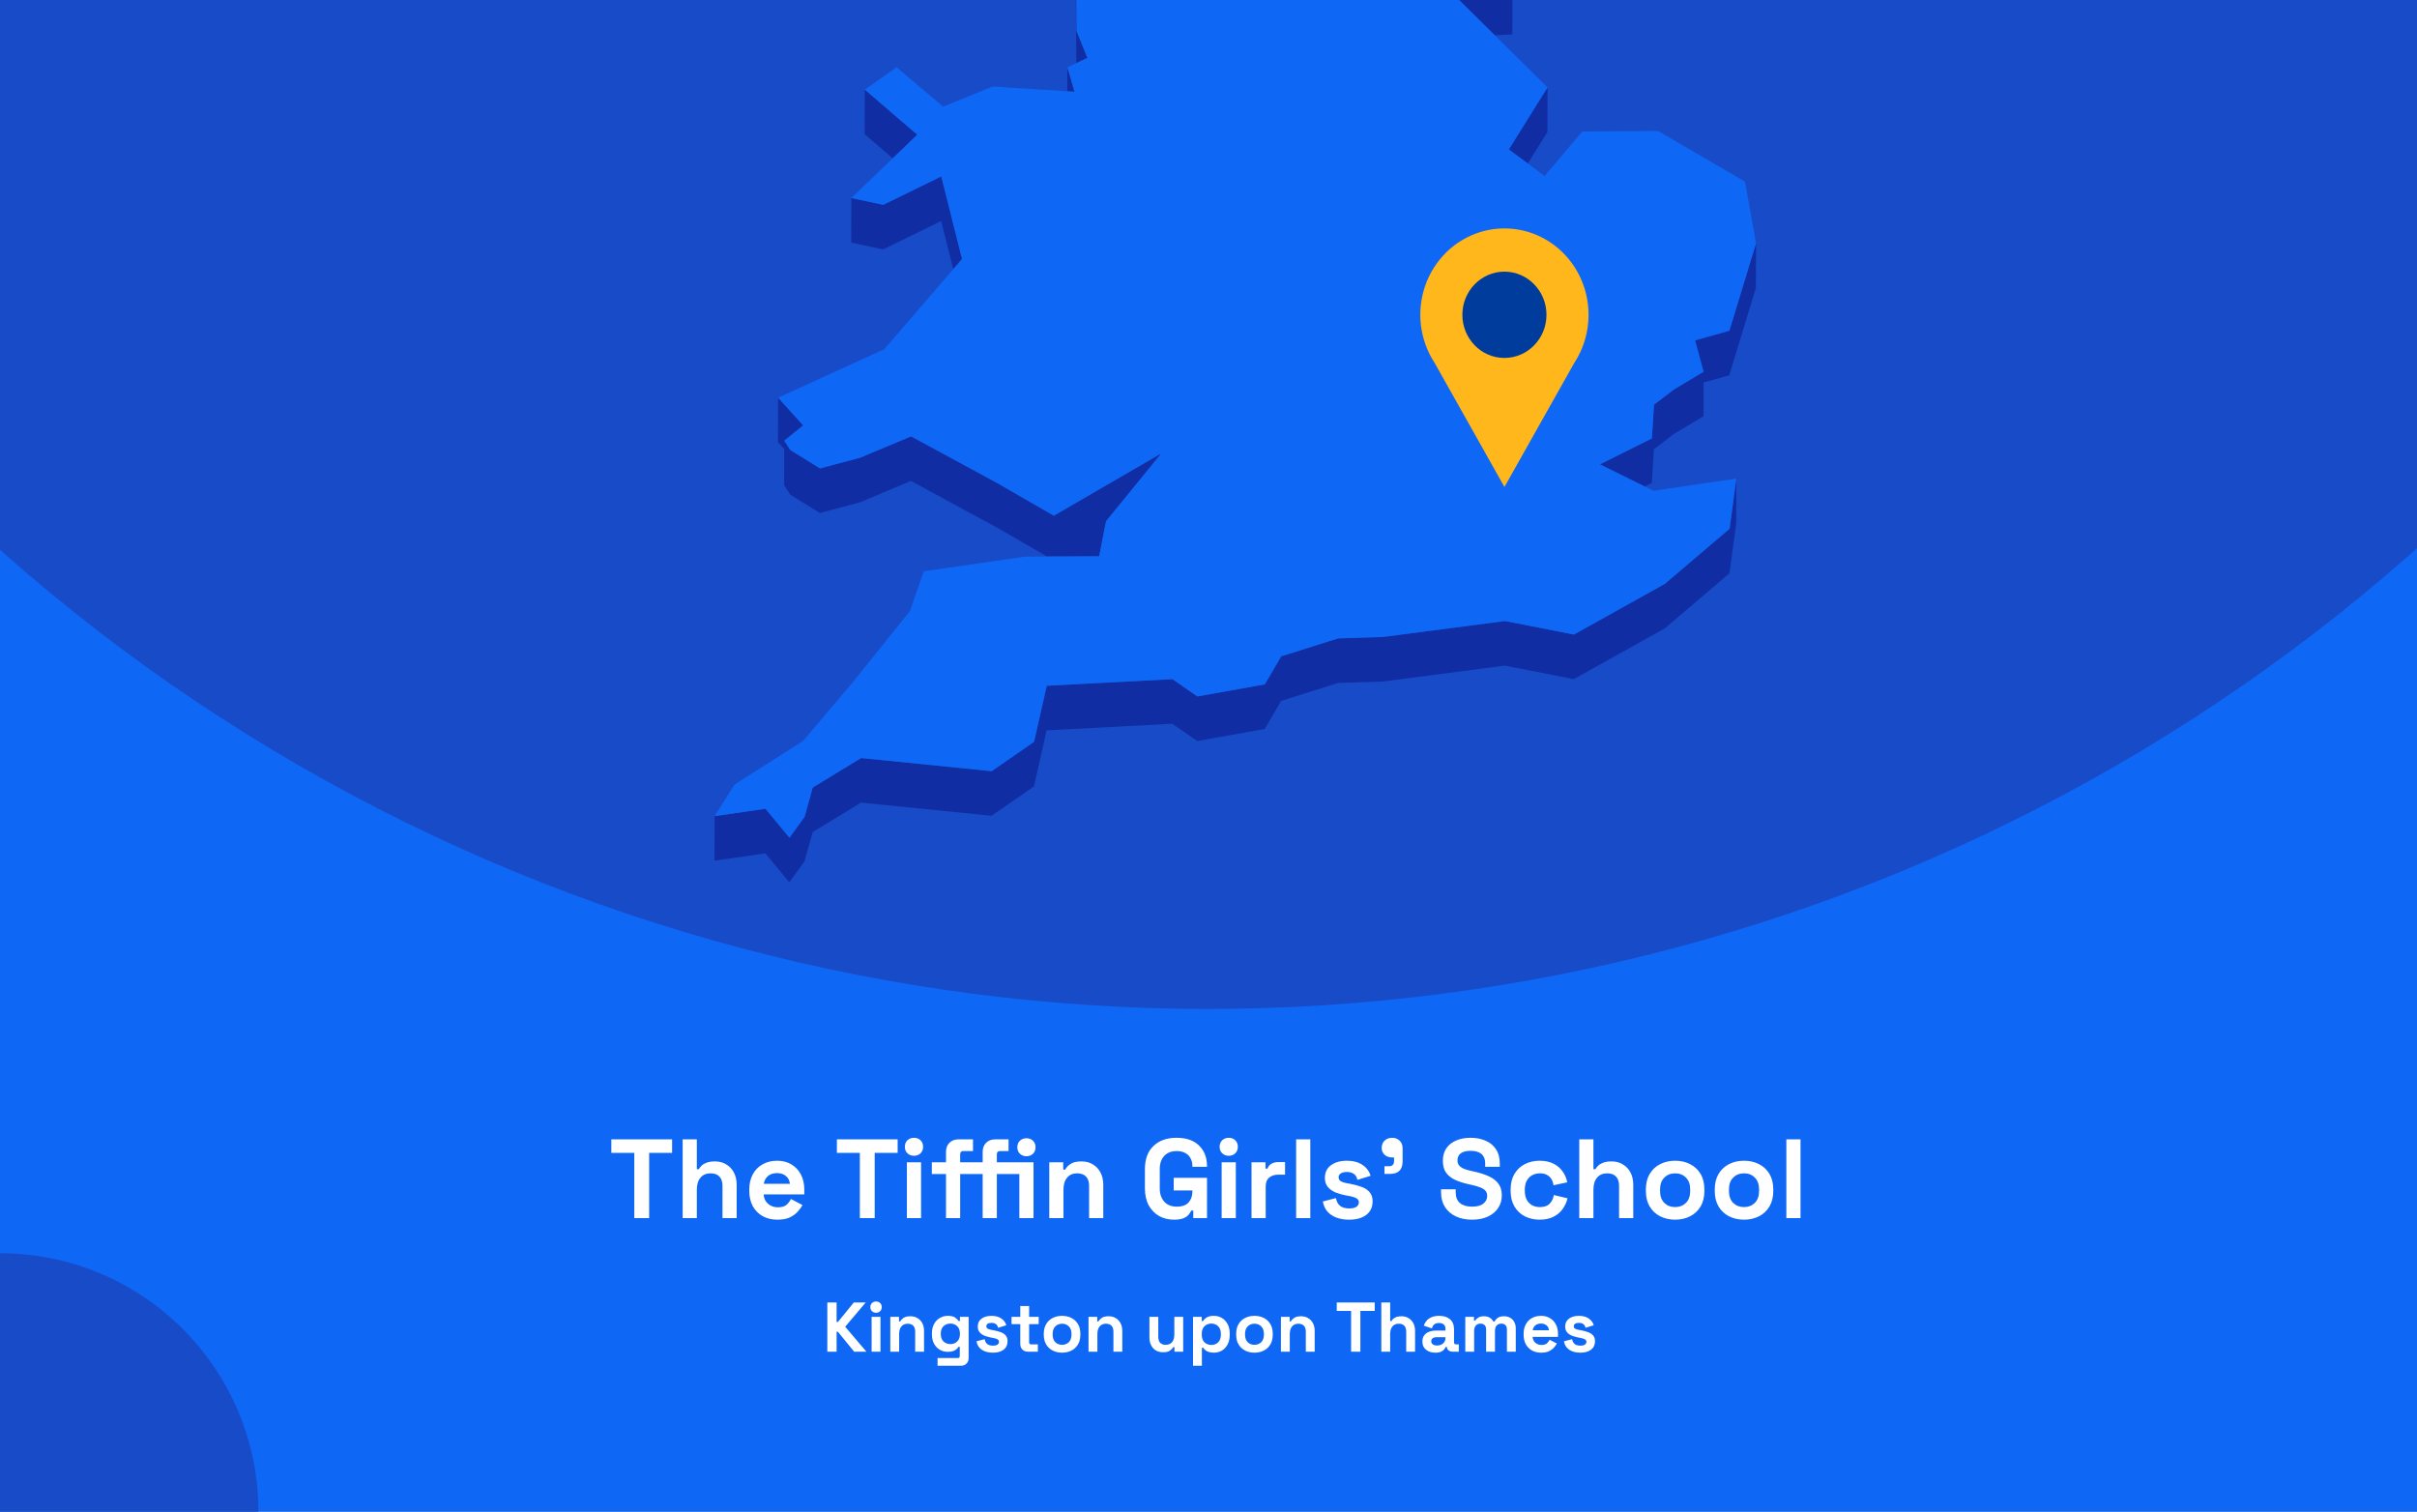
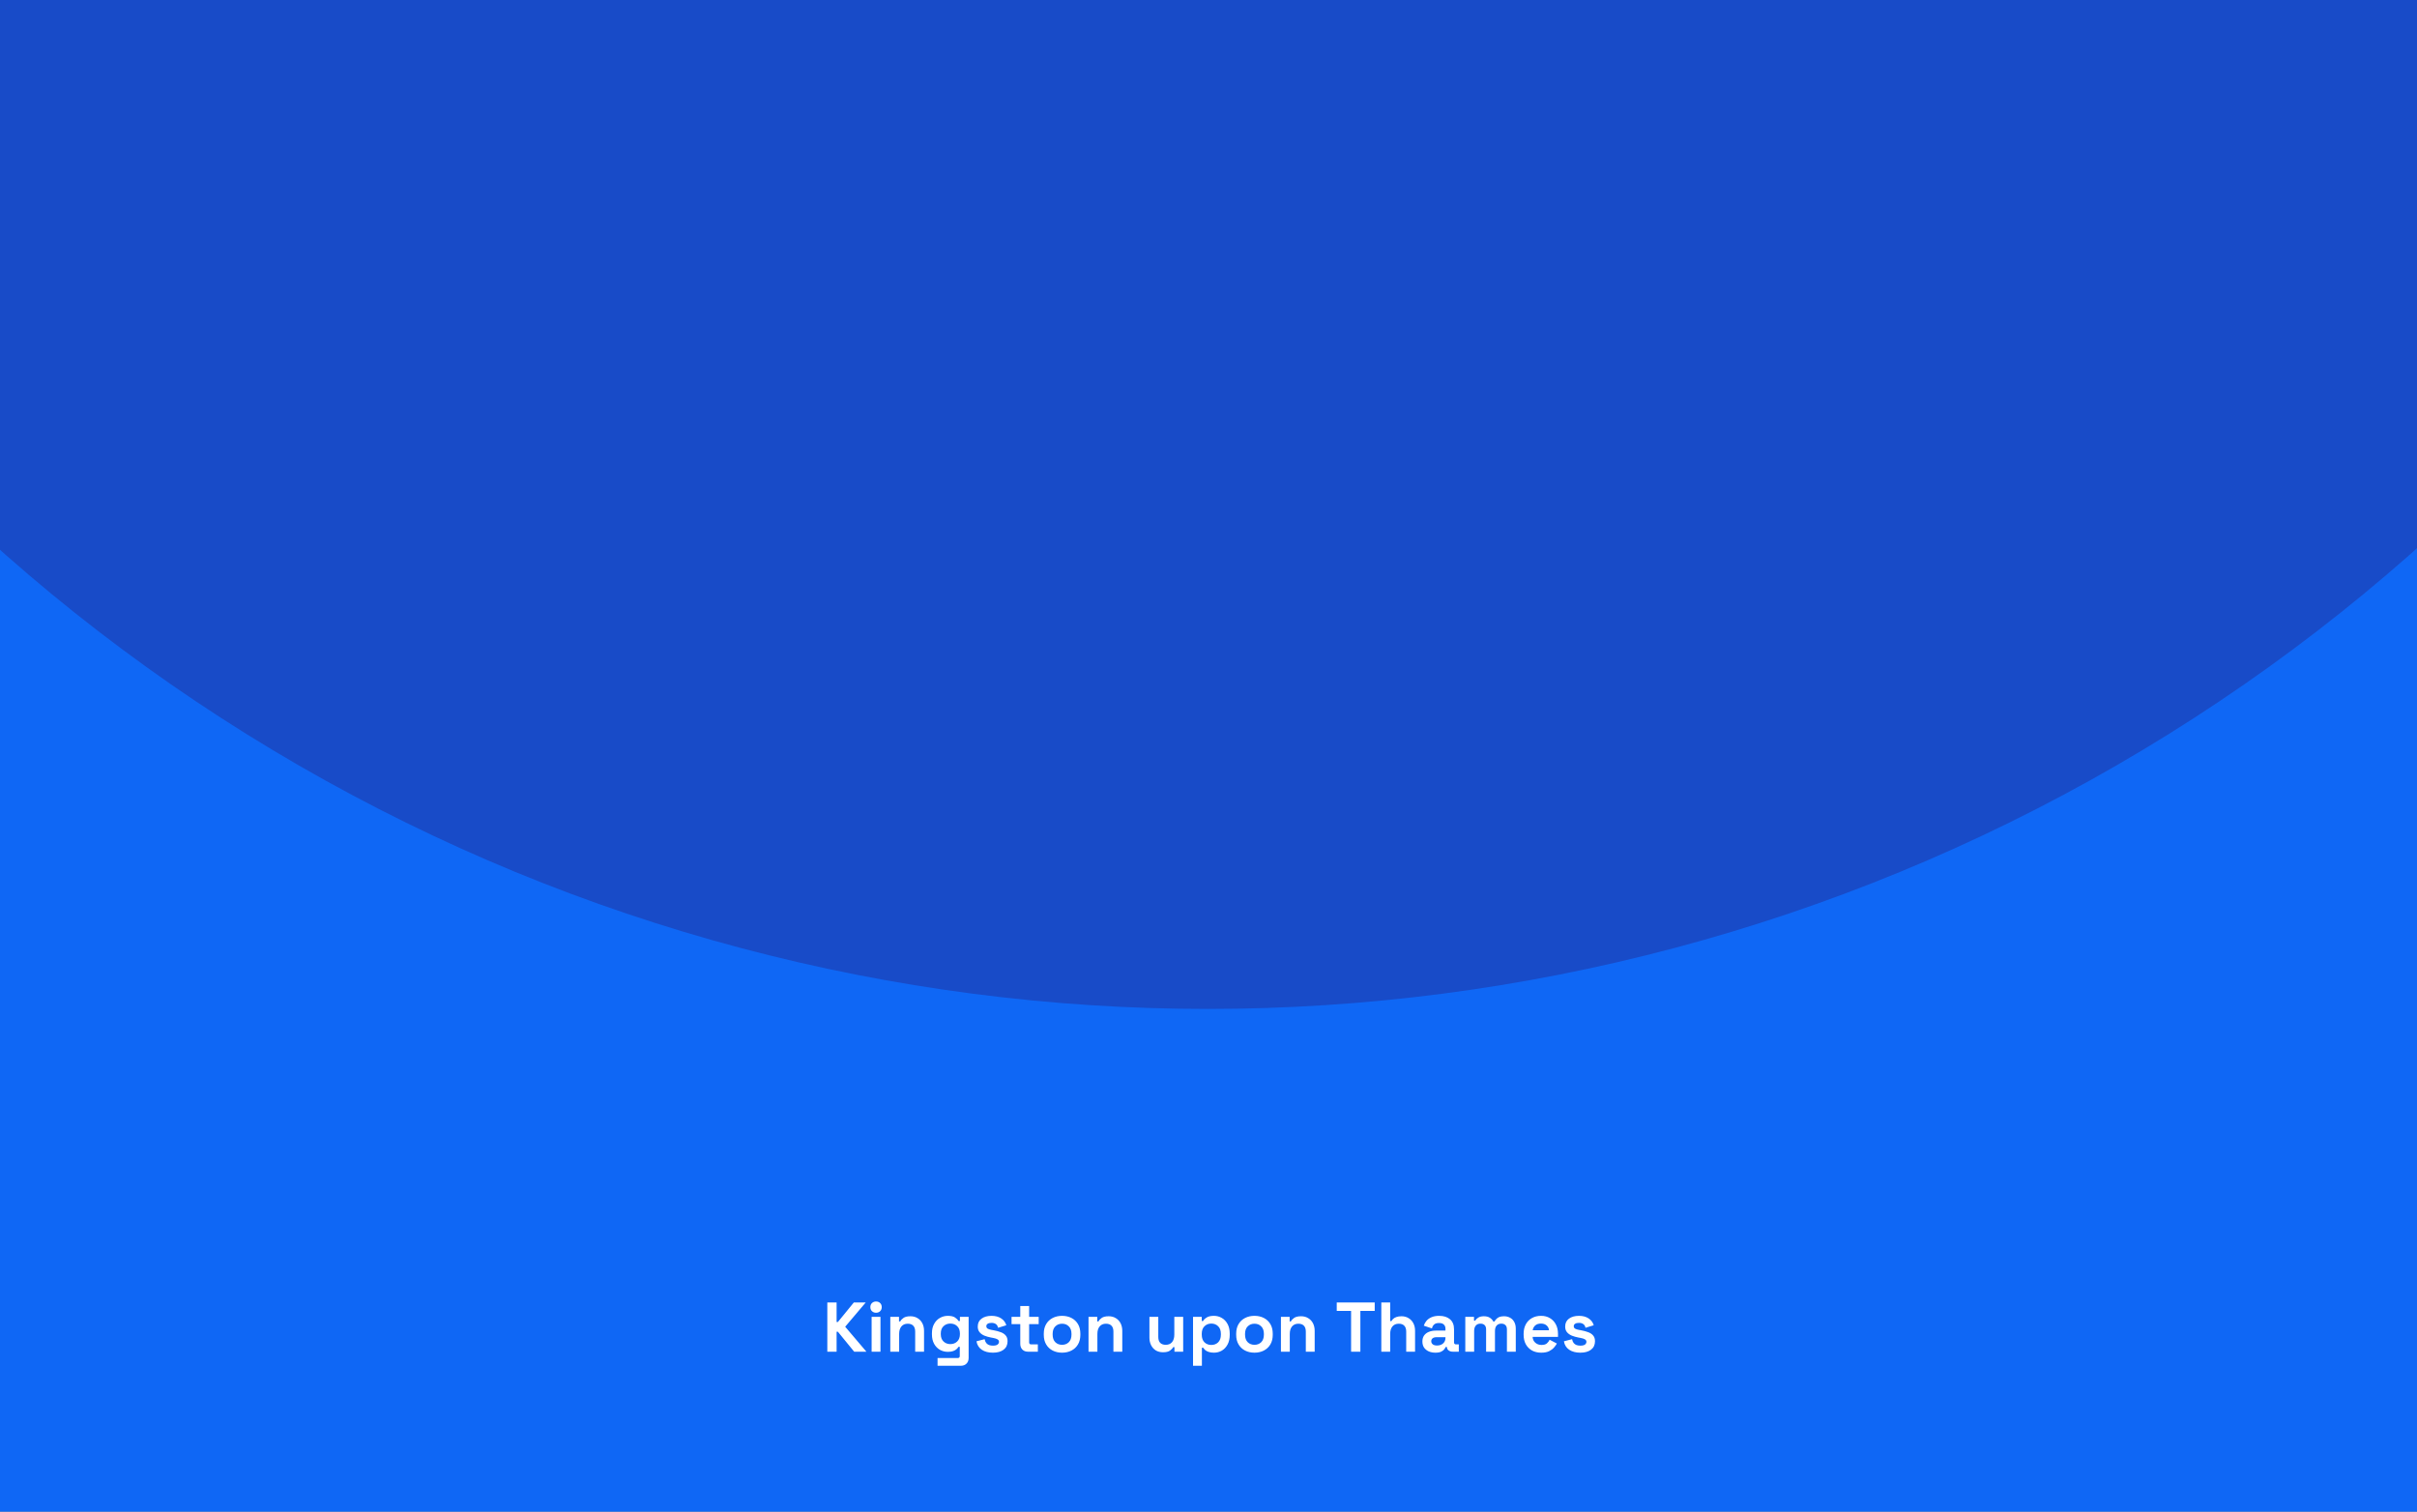
<svg xmlns="http://www.w3.org/2000/svg" fill="none" height="860" viewBox="0 0 1375 860" width="1375">
  <rect x="0" y="0" width="1375" height="860" fill="#808080" stroke="none" />
  <g clip-path="url(#clip0_1721_2038)">
    <rect fill="#0F67F5" height="860" width="1375" />
    <circle cx="687" cy="-460" fill="#184BC8" r="1034" />
    <g clip-path="url(#clip1_1721_2038)">
      <path d="M850.396 20.082L860.361 19.601L860.405 -5.766L844.233 -5.023L815.867 -14.076L844.19 13.959L850.396 20.082Z" fill="#102DA3" />
      <path d="M599.119 -53.7L588.891 -72.2L569.748 -107.846L569.66 -82.478L588.804 -46.833L599.075 -28.332L612.144 -25.533L612.056 -0.603L612.319 35.917L612.362 35.874L618.613 32.943L612.45 17.723L612.144 -25.97L626.13 -47.926L599.119 -53.7Z" fill="#102DA3" />
      <path d="M611.316 52.185L607.208 38.32L607.164 51.923L611.316 52.185Z" fill="#102DA3" />
      <path d="M521.802 76.634L491.994 51.004L491.906 76.371L507.859 90.061L521.802 76.634Z" fill="#102DA3" />
      <path d="M869.143 92.992L880.289 75.104L880.376 49.736L858.348 85.032L869.143 92.992Z" fill="#102DA3" />
-       <path d="M484.258 138.04L502.396 141.889L535.396 125.75L542.301 153.13L547.284 147.356L535.483 100.383L502.484 116.522L484.302 112.673L484.258 138.04Z" fill="#102DA3" />
      <path d="M983.835 188.164L964.297 193.631L969.149 211.476L952.365 221.535L940.958 230.195L939.734 249.44L910.188 264.179L935.669 276.775L939.69 274.763L940.87 255.563L952.278 246.859L969.105 236.8L969.149 217.599L983.747 213.532L998.914 163.759L999.001 138.392L983.835 188.164Z" fill="#102DA3" />
      <path d="M449.508 281.365L466.423 291.862L489.326 285.739L518.216 273.58L567.649 300.434L595.71 316.617L599.468 316.573H603.271L625.3 316.442L628.097 302.14L629.233 296.498L660.659 257.922L599.512 293.393L567.737 275.067L518.304 248.256L489.369 260.372L466.51 266.495L449.552 255.998L446.143 250.706L456.895 242.002L442.646 226.257L442.559 251.58L446.143 255.56L446.099 276.073L449.508 281.365Z" fill="#102DA3" />
      <path d="M947.075 332.188L895.369 361.011L856.207 353.313L786.8 362.366L761.187 363.197L728.887 373.388L719.534 389.352L681.159 396.219L666.954 386.378L595.492 390.139L588.28 422.024L564.154 438.731L489.895 431.252L462.359 448.047L457.77 464.623L449.116 476.607L435.479 460.118L406.544 464.317L406.457 489.641L435.435 485.486L449.028 501.975L457.682 489.991L462.315 473.371L489.851 456.619L564.066 464.098L588.236 447.391L595.404 415.507L666.866 411.745L681.115 421.586L719.49 414.719L728.843 398.756L761.1 388.565L786.712 387.734L856.12 378.68L895.282 386.378L946.987 357.555L983.877 326.152L987.723 297.636L987.767 272.269L983.964 300.785L947.075 332.188Z" fill="#102DA3" />
      <path d="M939.731 249.439L940.955 230.195L952.363 221.535L969.146 211.475L964.295 193.631L983.832 188.164L998.999 138.391L992.661 103.314L943.228 74.492L900.089 74.798L878.716 100.121L869.144 92.992L858.348 85.032L880.376 49.736L850.393 20.083L844.187 13.96L815.864 -14.076L844.23 -5.022L860.402 -5.766L788.197 -113.49L750.303 -126.261L717.348 -218.108L715.118 -242.644L637.8 -305.057L623.77 -300.64L605.981 -295.041L596.759 -292.155L579.887 -298.015L606.025 -318.747L642.345 -333.53L627.092 -347.176L616.558 -356.535L672.591 -441.079L677.137 -466.271L694.532 -486.259L661.315 -515.869L570.315 -511.276L545.752 -498.855L519.877 -485.778L548.593 -528.334L545.97 -530.302L531.634 -540.842L595.229 -606.142L593.131 -618.082L597.764 -634.002L574.162 -633.827L499.509 -605.529L492.647 -623.374L478.617 -605.398L470.4 -626.523L458.949 -623.155L437.182 -549.459L452.83 -529.69L437.139 -529.602L421.142 -529.471L408.073 -467.146L421.011 -450.001L417.864 -428.745L414.586 -406.876L379.008 -387.457L382.592 -356.36L380.144 -351.462L369.305 -329.768L381.455 -325.176L446.448 -382.602L449.202 -373.986L446.405 -369.481L429.84 -342.627L419.219 -325.438L423.415 -303.614L421.404 -288.175L411.264 -208.792L422.715 -208.88L437.794 -271.248L445.181 -274.616L464.806 -262.151L494.09 -227.249L484.518 -213.21L467.384 -187.973L463.538 -158.801L450.688 -158.713L474.29 -119.132L481.327 -123.112L483.862 -144.368L511.66 -123.33L530.411 -140.038L568.786 -150.885L604.407 -164.355L584.171 -131.378L569.747 -107.847L588.891 -72.202L599.119 -53.701L626.13 -47.928L612.144 -25.972L612.45 17.721L618.612 32.942L612.362 35.872L612.318 35.916L607.205 38.321L611.313 52.186L607.161 51.923L564.765 49.212L536.53 60.671L510.087 38.278L491.992 51.005L521.8 76.635L507.857 90.062L484.299 112.674L502.481 116.523L535.481 100.384L547.282 147.357L542.299 153.13L503.05 198.661L442.646 226.258L456.895 242.004L446.142 250.707L449.552 256L466.51 266.496L489.369 260.373L518.304 248.258L567.737 275.069L599.512 293.395L660.659 257.924L629.233 296.5L628.097 302.142L625.3 316.444L603.271 316.575H599.468L595.71 316.619L582.86 316.706L525.559 325.016L517.648 347.628L485.567 387.604L456.807 421.587L417.864 446.342L406.543 464.318L435.478 460.12L449.115 476.608L457.769 464.624L462.358 448.048L489.894 431.253L564.153 438.732L588.279 422.025L595.491 390.141L666.953 386.379L681.158 396.22L719.533 389.353L728.886 373.389L761.186 363.199L786.799 362.368L856.206 353.314L895.368 361.012L947.074 332.189L983.963 300.786L987.766 272.27L940.605 279.224L935.667 276.775L910.185 264.178L939.731 249.439Z" fill="#0F67F5" />
    </g>
    <g clip-path="url(#clip2_1721_2038)">
      <path d="M903.699 179.106C903.707 171.429 901.961 163.856 898.601 156.996C895.241 150.137 890.36 144.181 884.35 139.608C878.34 135.034 871.369 131.971 863.996 130.663C856.623 129.355 849.054 129.839 841.897 132.077C834.739 134.315 828.193 138.243 822.783 143.547C817.374 148.851 813.251 155.383 810.747 162.618C808.244 169.853 807.428 177.589 808.366 185.206C809.304 192.823 811.969 200.109 816.148 206.477L836.008 241.76L855.856 277.056L875.716 241.76L895.551 206.527C900.878 198.428 903.716 188.877 903.699 179.106Z" fill="#FFB71B" />
      <path d="M855.843 203.639C869.055 203.639 879.765 192.649 879.765 179.092C879.765 165.536 869.055 154.546 855.843 154.546C842.632 154.546 831.922 165.536 831.922 179.092C831.922 192.649 842.632 203.639 855.843 203.639Z" fill="#003C9C" />
    </g>
-     <circle cx="147" cy="147" fill="#184BC8" r="147" transform="matrix(-1 0 0 1 147 713)" />
-     <path d="M360.842 693V655.88H347.786V648.2H382.346V655.88H369.29V693H360.842ZM388.355 693V648.2H396.419V665.16H397.571C397.912 664.477 398.446 663.795 399.171 663.112C399.896 662.429 400.856 661.875 402.051 661.448C403.288 660.979 404.846 660.744 406.723 660.744C409.198 660.744 411.352 661.32 413.187 662.472C415.064 663.581 416.515 665.139 417.539 667.144C418.563 669.107 419.075 671.411 419.075 674.056V693H411.011V674.696C411.011 672.307 410.414 670.515 409.219 669.32C408.067 668.125 406.403 667.528 404.227 667.528C401.752 667.528 399.832 668.36 398.467 670.024C397.102 671.645 396.419 673.928 396.419 676.872V693H388.355ZM442.257 693.896C439.099 693.896 436.305 693.235 433.873 691.912C431.483 690.547 429.606 688.648 428.241 686.216C426.918 683.741 426.257 680.84 426.257 677.512V676.744C426.257 673.416 426.918 670.536 428.241 668.104C429.563 665.629 431.419 663.731 433.809 662.408C436.198 661.043 438.971 660.36 442.128 660.36C445.243 660.36 447.953 661.064 450.257 662.472C452.561 663.837 454.353 665.757 455.632 668.232C456.913 670.664 457.553 673.501 457.553 676.744V679.496H434.449C434.534 681.672 435.345 683.443 436.881 684.808C438.417 686.173 440.294 686.856 442.513 686.856C444.774 686.856 446.438 686.365 447.505 685.384C448.571 684.403 449.382 683.315 449.937 682.12L456.529 685.576C455.931 686.685 455.057 687.901 453.905 689.224C452.795 690.504 451.302 691.613 449.425 692.552C447.547 693.448 445.158 693.896 442.257 693.896ZM434.513 673.48H449.361C449.19 671.645 448.443 670.173 447.121 669.064C445.841 667.955 444.155 667.4 442.065 667.4C439.889 667.4 438.161 667.955 436.881 669.064C435.601 670.173 434.811 671.645 434.513 673.48ZM489.155 693V655.88H476.099V648.2H510.659V655.88H497.603V693H489.155ZM515.918 693V661.256H523.982V693H515.918ZM519.95 657.544C518.499 657.544 517.262 657.075 516.238 656.136C515.256 655.197 514.766 653.96 514.766 652.424C514.766 650.888 515.256 649.651 516.238 648.712C517.262 647.773 518.499 647.304 519.95 647.304C521.443 647.304 522.68 647.773 523.662 648.712C524.643 649.651 525.134 650.888 525.134 652.424C525.134 653.96 524.643 655.197 523.662 656.136C522.68 657.075 521.443 657.544 519.95 657.544ZM559.03 693V667.912H552.63V661.256H559.03V655.368C559.03 653.192 559.67 651.464 560.95 650.184C562.272 648.861 563.979 648.2 566.069 648.2H573.75V654.856H568.886C567.691 654.856 567.094 655.496 567.094 656.776V661.256H579.894V667.912H567.094V693H559.03ZM538.166 693V667.912H530.102V661.256H538.166V655.368C538.166 653.192 538.806 651.464 540.086 650.184C541.408 648.861 543.115 648.2 545.206 648.2H553.526V654.856H548.022C546.827 654.856 546.23 655.496 546.23 656.776V661.256H552.63V667.912H546.23V693H538.166ZM579.894 693V661.256H587.958V693H579.894ZM583.926 657.8C582.475 657.8 581.238 657.331 580.214 656.392C579.232 655.453 578.742 654.216 578.742 652.68C578.742 651.144 579.232 649.907 580.214 648.968C581.238 648.029 582.475 647.56 583.926 647.56C585.419 647.56 586.656 648.029 587.638 648.968C588.619 649.907 589.11 651.144 589.11 652.68C589.11 654.216 588.619 655.453 587.638 656.392C586.656 657.331 585.419 657.8 583.926 657.8ZM596.918 693V661.256H604.854V665.416H606.006C606.518 664.307 607.478 663.261 608.885 662.28C610.294 661.256 612.427 660.744 615.286 660.744C617.76 660.744 619.915 661.32 621.75 662.472C623.627 663.581 625.078 665.139 626.102 667.144C627.126 669.107 627.638 671.411 627.638 674.056V693H619.574V674.696C619.574 672.307 618.976 670.515 617.782 669.32C616.63 668.125 614.966 667.528 612.79 667.528C610.315 667.528 608.395 668.36 607.03 670.024C605.664 671.645 604.982 673.928 604.982 676.872V693H596.918ZM667.837 693.896C664.765 693.896 661.97 693.213 659.453 691.848C656.978 690.44 654.994 688.413 653.501 685.768C652.05 683.08 651.325 679.816 651.325 675.976V665.224C651.325 659.464 652.946 655.048 656.189 651.976C659.432 648.861 663.826 647.304 669.373 647.304C674.877 647.304 679.122 648.776 682.109 651.72C685.138 654.621 686.653 658.568 686.653 663.56V663.816H678.333V663.304C678.333 661.725 677.992 660.296 677.309 659.016C676.669 657.736 675.688 656.733 674.365 656.008C673.042 655.24 671.378 654.856 669.373 654.856C666.386 654.856 664.04 655.773 662.333 657.608C660.626 659.443 659.773 661.939 659.773 665.096V676.104C659.773 679.219 660.626 681.736 662.333 683.656C664.04 685.533 666.429 686.472 669.501 686.472C672.573 686.472 674.813 685.661 676.221 684.04C677.629 682.419 678.333 680.371 678.333 677.896V677.256H667.709V670.088H686.653V693H678.845V688.712H677.693C677.394 689.437 676.904 690.205 676.221 691.016C675.581 691.827 674.6 692.509 673.277 693.064C671.954 693.619 670.141 693.896 667.837 693.896ZM694.98 693V661.256H703.044V693H694.98ZM699.012 657.544C697.561 657.544 696.324 657.075 695.3 656.136C694.319 655.197 693.828 653.96 693.828 652.424C693.828 650.888 694.319 649.651 695.3 648.712C696.324 647.773 697.561 647.304 699.012 647.304C700.505 647.304 701.743 647.773 702.724 648.712C703.705 649.651 704.196 650.888 704.196 652.424C704.196 653.96 703.705 655.197 702.724 656.136C701.743 657.075 700.505 657.544 699.012 657.544ZM711.98 693V661.256H719.916V664.84H721.068C721.537 663.56 722.305 662.621 723.372 662.024C724.481 661.427 725.761 661.128 727.212 661.128H731.052V668.296H727.084C725.036 668.296 723.351 668.851 722.028 669.96C720.705 671.027 720.044 672.691 720.044 674.952V693H711.98ZM737.355 693V648.2H745.419V693H737.355ZM767.539 693.896C763.4 693.896 760.008 693 757.363 691.208C754.718 689.416 753.118 686.856 752.563 683.528L759.987 681.608C760.286 683.101 760.776 684.275 761.459 685.128C762.184 685.981 763.059 686.6 764.083 686.984C765.15 687.325 766.302 687.496 767.539 687.496C769.416 687.496 770.803 687.176 771.699 686.536C772.595 685.853 773.043 685.021 773.043 684.04C773.043 683.059 772.616 682.312 771.763 681.8C770.91 681.245 769.544 680.797 767.667 680.456L765.875 680.136C763.656 679.709 761.63 679.133 759.795 678.408C757.96 677.64 756.488 676.595 755.379 675.272C754.27 673.949 753.715 672.243 753.715 670.152C753.715 666.995 754.867 664.584 757.171 662.92C759.475 661.213 762.504 660.36 766.259 660.36C769.8 660.36 772.744 661.149 775.091 662.728C777.438 664.307 778.974 666.376 779.699 668.936L772.211 671.24C771.87 669.619 771.166 668.467 770.099 667.784C769.075 667.101 767.795 666.76 766.259 666.76C764.723 666.76 763.55 667.037 762.739 667.592C761.928 668.104 761.523 668.829 761.523 669.768C761.523 670.792 761.95 671.56 762.803 672.072C763.656 672.541 764.808 672.904 766.259 673.16L768.051 673.48C770.44 673.907 772.595 674.483 774.515 675.208C776.478 675.891 778.014 676.893 779.123 678.216C780.275 679.496 780.851 681.245 780.851 683.464C780.851 686.792 779.635 689.373 777.203 691.208C774.814 693 771.592 693.896 767.539 693.896ZM787.619 667.848V663.496H790.115C792.077 663.496 793.059 662.515 793.059 660.552V658.504H791.97C790.264 658.504 788.835 657.992 787.683 656.968C786.573 655.944 786.019 654.643 786.019 653.064C786.019 651.357 786.573 649.971 787.683 648.904C788.835 647.837 790.264 647.304 791.97 647.304C793.72 647.304 795.149 647.859 796.259 648.968C797.368 650.035 797.923 651.485 797.923 653.32V660.68C797.923 665.459 795.533 667.848 790.755 667.848H787.619ZM837.401 693.896C833.945 693.896 830.894 693.277 828.249 692.04C825.604 690.803 823.534 689.032 822.041 686.728C820.548 684.424 819.801 681.651 819.801 678.408V676.616H828.121V678.408C828.121 681.096 828.953 683.123 830.617 684.488C832.281 685.811 834.542 686.472 837.401 686.472C840.302 686.472 842.457 685.896 843.865 684.744C845.316 683.592 846.041 682.12 846.041 680.328C846.041 679.091 845.678 678.088 844.953 677.32C844.27 676.552 843.246 675.933 841.881 675.464C840.558 674.952 838.937 674.483 837.017 674.056L835.545 673.736C832.473 673.053 829.828 672.2 827.609 671.176C825.433 670.109 823.748 668.723 822.553 667.016C821.401 665.309 820.825 663.091 820.825 660.36C820.825 657.629 821.465 655.304 822.745 653.384C824.068 651.421 825.902 649.928 828.249 648.904C830.638 647.837 833.433 647.304 836.633 647.304C839.833 647.304 842.67 647.859 845.145 648.968C847.662 650.035 849.625 651.656 851.033 653.832C852.484 655.965 853.209 658.653 853.209 661.896V663.816H844.889V661.896C844.889 660.189 844.548 658.824 843.865 657.8C843.225 656.733 842.286 655.965 841.049 655.496C839.812 654.984 838.34 654.728 836.633 654.728C834.073 654.728 832.174 655.219 830.937 656.2C829.742 657.139 829.145 658.44 829.145 660.104C829.145 661.213 829.422 662.152 829.977 662.92C830.574 663.688 831.449 664.328 832.601 664.84C833.753 665.352 835.225 665.8 837.017 666.184L838.489 666.504C841.689 667.187 844.462 668.061 846.809 669.128C849.198 670.195 851.054 671.603 852.377 673.352C853.7 675.101 854.361 677.341 854.361 680.072C854.361 682.803 853.657 685.213 852.249 687.304C850.884 689.352 848.921 690.973 846.361 692.168C843.844 693.32 840.857 693.896 837.401 693.896ZM875.83 693.896C872.758 693.896 869.963 693.256 867.446 691.976C864.971 690.696 863.008 688.84 861.558 686.408C860.107 683.976 859.382 681.032 859.382 677.576V676.68C859.382 673.224 860.107 670.28 861.558 667.848C863.008 665.416 864.971 663.56 867.446 662.28C869.963 661 872.758 660.36 875.83 660.36C878.859 660.36 881.462 660.893 883.638 661.96C885.814 663.027 887.563 664.499 888.886 666.376C890.251 668.211 891.147 670.301 891.574 672.648L883.766 674.312C883.595 673.032 883.211 671.88 882.614 670.856C882.016 669.832 881.163 669.021 880.054 668.424C878.987 667.827 877.643 667.528 876.022 667.528C874.4 667.528 872.928 667.891 871.606 668.616C870.326 669.299 869.302 670.344 868.534 671.752C867.808 673.117 867.446 674.803 867.446 676.808V677.448C867.446 679.453 867.808 681.16 868.534 682.568C869.302 683.933 870.326 684.979 871.606 685.704C872.928 686.387 874.4 686.728 876.022 686.728C878.454 686.728 880.288 686.109 881.526 684.872C882.806 683.592 883.616 681.928 883.958 679.88L891.766 681.736C891.211 683.997 890.251 686.067 888.886 687.944C887.563 689.779 885.814 691.229 883.638 692.296C881.462 693.363 878.859 693.896 875.83 693.896ZM898.418 693V648.2H906.482V665.16H907.634C907.975 664.477 908.508 663.795 909.234 663.112C909.959 662.429 910.919 661.875 912.114 661.448C913.351 660.979 914.908 660.744 916.786 660.744C919.26 660.744 921.415 661.32 923.25 662.472C925.127 663.581 926.578 665.139 927.602 667.144C928.626 669.107 929.138 671.411 929.138 674.056V693H921.074V674.696C921.074 672.307 920.476 670.515 919.282 669.32C918.13 668.125 916.466 667.528 914.29 667.528C911.815 667.528 909.895 668.36 908.53 670.024C907.164 671.645 906.482 673.928 906.482 676.872V693H898.418ZM952.959 693.896C949.802 693.896 946.964 693.256 944.447 691.976C941.93 690.696 939.946 688.84 938.495 686.408C937.044 683.976 936.319 681.053 936.319 677.64V676.616C936.319 673.203 937.044 670.28 938.495 667.848C939.946 665.416 941.93 663.56 944.447 662.28C946.964 661 949.802 660.36 952.959 660.36C956.116 660.36 958.954 661 961.471 662.28C963.988 663.56 965.972 665.416 967.423 667.848C968.874 670.28 969.599 673.203 969.599 676.616V677.64C969.599 681.053 968.874 683.976 967.423 686.408C965.972 688.84 963.988 690.696 961.471 691.976C958.954 693.256 956.116 693.896 952.959 693.896ZM952.959 686.728C955.434 686.728 957.482 685.939 959.103 684.36C960.724 682.739 961.535 680.435 961.535 677.448V676.808C961.535 673.821 960.724 671.539 959.103 669.96C957.524 668.339 955.476 667.528 952.959 667.528C950.484 667.528 948.436 668.339 946.815 669.96C945.194 671.539 944.383 673.821 944.383 676.808V677.448C944.383 680.435 945.194 682.739 946.815 684.36C948.436 685.939 950.484 686.728 952.959 686.728ZM992.147 693.896C988.989 693.896 986.152 693.256 983.635 691.976C981.117 690.696 979.133 688.84 977.683 686.408C976.232 683.976 975.507 681.053 975.507 677.64V676.616C975.507 673.203 976.232 670.28 977.683 667.848C979.133 665.416 981.117 663.56 983.635 662.28C986.152 661 988.989 660.36 992.147 660.36C995.304 660.36 998.141 661 1000.66 662.28C1003.18 663.56 1005.16 665.416 1006.61 667.848C1008.06 670.28 1008.79 673.203 1008.79 676.616V677.64C1008.79 681.053 1008.06 683.976 1006.61 686.408C1005.16 688.84 1003.18 690.696 1000.66 691.976C998.141 693.256 995.304 693.896 992.147 693.896ZM992.147 686.728C994.621 686.728 996.669 685.939 998.291 684.36C999.912 682.739 1000.72 680.435 1000.72 677.448V676.808C1000.72 673.821 999.912 671.539 998.291 669.96C996.712 668.339 994.664 667.528 992.147 667.528C989.672 667.528 987.624 668.339 986.003 669.96C984.381 671.539 983.571 673.821 983.571 676.808V677.448C983.571 680.435 984.381 682.739 986.003 684.36C987.624 685.939 989.672 686.728 992.147 686.728ZM1016.23 693V648.2H1024.29V693H1016.23Z" fill="white" />
    <path d="M470.652 769V741H475.932V752.12H476.652L485.732 741H492.492L480.812 754.8L492.892 769H485.932L476.652 757.64H475.932V769H470.652ZM495.851 769V749.16H500.891V769H495.851ZM498.371 746.84C497.464 746.84 496.691 746.547 496.051 745.96C495.437 745.373 495.131 744.6 495.131 743.64C495.131 742.68 495.437 741.907 496.051 741.32C496.691 740.733 497.464 740.44 498.371 740.44C499.304 740.44 500.077 740.733 500.691 741.32C501.304 741.907 501.611 742.68 501.611 743.64C501.611 744.6 501.304 745.373 500.691 745.96C500.077 746.547 499.304 746.84 498.371 746.84ZM506.476 769V749.16H511.436V751.76H512.156C512.476 751.067 513.076 750.413 513.956 749.8C514.836 749.16 516.169 748.84 517.956 748.84C519.502 748.84 520.849 749.2 521.996 749.92C523.169 750.613 524.076 751.587 524.716 752.84C525.356 754.067 525.676 755.507 525.676 757.16V769H520.636V757.56C520.636 756.067 520.262 754.947 519.516 754.2C518.796 753.453 517.756 753.08 516.396 753.08C514.849 753.08 513.649 753.6 512.796 754.64C511.942 755.653 511.516 757.08 511.516 758.92V769H506.476ZM530.164 759.16V758.52C530.164 756.44 530.578 754.667 531.404 753.2C532.231 751.707 533.324 750.573 534.684 749.8C536.071 749 537.578 748.6 539.204 748.6C541.018 748.6 542.391 748.92 543.324 749.56C544.258 750.2 544.938 750.867 545.364 751.56H546.084V749.16H551.044V772.52C551.044 773.88 550.644 774.96 549.844 775.76C549.044 776.587 547.978 777 546.644 777H533.364V772.6H544.884C545.631 772.6 546.004 772.2 546.004 771.4V766.24H545.284C545.018 766.667 544.644 767.107 544.164 767.56C543.684 767.987 543.044 768.347 542.244 768.64C541.444 768.933 540.431 769.08 539.204 769.08C537.578 769.08 536.071 768.693 534.684 767.92C533.324 767.12 532.231 765.987 531.404 764.52C530.578 763.027 530.164 761.24 530.164 759.16ZM540.644 764.68C542.191 764.68 543.484 764.187 544.524 763.2C545.564 762.213 546.084 760.827 546.084 759.04V758.64C546.084 756.827 545.564 755.44 544.524 754.48C543.511 753.493 542.218 753 540.644 753C539.098 753 537.804 753.493 536.764 754.48C535.724 755.44 535.204 756.827 535.204 758.64V759.04C535.204 760.827 535.724 762.213 536.764 763.2C537.804 764.187 539.098 764.68 540.644 764.68ZM564.872 769.56C562.285 769.56 560.165 769 558.512 767.88C556.859 766.76 555.859 765.16 555.512 763.08L560.152 761.88C560.339 762.813 560.645 763.547 561.072 764.08C561.525 764.613 562.072 765 562.712 765.24C563.379 765.453 564.099 765.56 564.872 765.56C566.045 765.56 566.912 765.36 567.472 764.96C568.032 764.533 568.312 764.013 568.312 763.4C568.312 762.787 568.045 762.32 567.512 762C566.979 761.653 566.125 761.373 564.952 761.16L563.832 760.96C562.445 760.693 561.179 760.333 560.032 759.88C558.885 759.4 557.965 758.747 557.272 757.92C556.579 757.093 556.232 756.027 556.232 754.72C556.232 752.747 556.952 751.24 558.392 750.2C559.832 749.133 561.725 748.6 564.072 748.6C566.285 748.6 568.125 749.093 569.592 750.08C571.059 751.067 572.019 752.36 572.472 753.96L567.792 755.4C567.579 754.387 567.139 753.667 566.472 753.24C565.832 752.813 565.032 752.6 564.072 752.6C563.112 752.6 562.379 752.773 561.872 753.12C561.365 753.44 561.112 753.893 561.112 754.48C561.112 755.12 561.379 755.6 561.912 755.92C562.445 756.213 563.165 756.44 564.072 756.6L565.192 756.8C566.685 757.067 568.032 757.427 569.232 757.88C570.459 758.307 571.419 758.933 572.112 759.76C572.832 760.56 573.192 761.653 573.192 763.04C573.192 765.12 572.432 766.733 570.912 767.88C569.419 769 567.405 769.56 564.872 769.56ZM584.818 769C583.511 769 582.445 768.6 581.618 767.8C580.818 766.973 580.418 765.88 580.418 764.52V753.32H575.458V749.16H580.418V743H585.458V749.16H590.898V753.32H585.458V763.64C585.458 764.44 585.831 764.84 586.578 764.84H590.418V769H584.818ZM604.197 769.56C602.224 769.56 600.45 769.16 598.877 768.36C597.304 767.56 596.064 766.4 595.157 764.88C594.25 763.36 593.797 761.533 593.797 759.4V758.76C593.797 756.627 594.25 754.8 595.157 753.28C596.064 751.76 597.304 750.6 598.877 749.8C600.45 749 602.224 748.6 604.197 748.6C606.17 748.6 607.944 749 609.517 749.8C611.09 750.6 612.33 751.76 613.237 753.28C614.144 754.8 614.597 756.627 614.597 758.76V759.4C614.597 761.533 614.144 763.36 613.237 764.88C612.33 766.4 611.09 767.56 609.517 768.36C607.944 769.16 606.17 769.56 604.197 769.56ZM604.197 765.08C605.744 765.08 607.024 764.587 608.037 763.6C609.05 762.587 609.557 761.147 609.557 759.28V758.88C609.557 757.013 609.05 755.587 608.037 754.6C607.05 753.587 605.77 753.08 604.197 753.08C602.65 753.08 601.37 753.587 600.357 754.6C599.344 755.587 598.837 757.013 598.837 758.88V759.28C598.837 761.147 599.344 762.587 600.357 763.6C601.37 764.587 602.65 765.08 604.197 765.08ZM619.249 769V749.16H624.209V751.76H624.929C625.249 751.067 625.849 750.413 626.729 749.8C627.609 749.16 628.943 748.84 630.729 748.84C632.276 748.84 633.623 749.2 634.769 749.92C635.943 750.613 636.849 751.587 637.489 752.84C638.129 754.067 638.449 755.507 638.449 757.16V769H633.409V757.56C633.409 756.067 633.036 754.947 632.289 754.2C631.569 753.453 630.529 753.08 629.169 753.08C627.623 753.08 626.423 753.6 625.569 754.64C624.716 755.653 624.289 757.08 624.289 758.92V769H619.249ZM661.614 769.32C660.067 769.32 658.707 768.973 657.534 768.28C656.387 767.56 655.494 766.573 654.854 765.32C654.214 764.067 653.894 762.627 653.894 761V749.16H658.934V760.6C658.934 762.093 659.294 763.213 660.014 763.96C660.761 764.707 661.814 765.08 663.174 765.08C664.721 765.08 665.921 764.573 666.774 763.56C667.627 762.52 668.054 761.08 668.054 759.24V749.16H673.094V769H668.134V766.4H667.414C667.094 767.067 666.494 767.72 665.614 768.36C664.734 769 663.401 769.32 661.614 769.32ZM678.702 777V749.16H683.662V751.56H684.382C684.836 750.787 685.542 750.107 686.502 749.52C687.462 748.907 688.836 748.6 690.622 748.6C692.222 748.6 693.702 749 695.062 749.8C696.422 750.573 697.516 751.72 698.342 753.24C699.169 754.76 699.582 756.6 699.582 758.76V759.4C699.582 761.56 699.169 763.4 698.342 764.92C697.516 766.44 696.422 767.6 695.062 768.4C693.702 769.173 692.222 769.56 690.622 769.56C689.422 769.56 688.409 769.413 687.582 769.12C686.782 768.853 686.129 768.507 685.622 768.08C685.142 767.627 684.756 767.173 684.462 766.72H683.742V777H678.702ZM689.102 765.16C690.676 765.16 691.969 764.667 692.982 763.68C694.022 762.667 694.542 761.2 694.542 759.28V758.88C694.542 756.96 694.022 755.507 692.982 754.52C691.942 753.507 690.649 753 689.102 753C687.556 753 686.262 753.507 685.222 754.52C684.182 755.507 683.662 756.96 683.662 758.88V759.28C683.662 761.2 684.182 762.667 685.222 763.68C686.262 764.667 687.556 765.16 689.102 765.16ZM713.65 769.56C711.677 769.56 709.903 769.16 708.33 768.36C706.757 767.56 705.517 766.4 704.61 764.88C703.703 763.36 703.25 761.533 703.25 759.4V758.76C703.25 756.627 703.703 754.8 704.61 753.28C705.517 751.76 706.757 750.6 708.33 749.8C709.903 749 711.677 748.6 713.65 748.6C715.623 748.6 717.397 749 718.97 749.8C720.543 750.6 721.783 751.76 722.69 753.28C723.597 754.8 724.05 756.627 724.05 758.76V759.4C724.05 761.533 723.597 763.36 722.69 764.88C721.783 766.4 720.543 767.56 718.97 768.36C717.397 769.16 715.623 769.56 713.65 769.56ZM713.65 765.08C715.197 765.08 716.477 764.587 717.49 763.6C718.503 762.587 719.01 761.147 719.01 759.28V758.88C719.01 757.013 718.503 755.587 717.49 754.6C716.503 753.587 715.223 753.08 713.65 753.08C712.103 753.08 710.823 753.587 709.81 754.6C708.797 755.587 708.29 757.013 708.29 758.88V759.28C708.29 761.147 708.797 762.587 709.81 763.6C710.823 764.587 712.103 765.08 713.65 765.08ZM728.702 769V749.16H733.662V751.76H734.382C734.702 751.067 735.302 750.413 736.182 749.8C737.062 749.16 738.396 748.84 740.182 748.84C741.729 748.84 743.076 749.2 744.222 749.92C745.396 750.613 746.302 751.587 746.942 752.84C747.582 754.067 747.902 755.507 747.902 757.16V769H742.862V757.56C742.862 756.067 742.489 754.947 741.742 754.2C741.022 753.453 739.982 753.08 738.622 753.08C737.076 753.08 735.876 753.6 735.022 754.64C734.169 755.653 733.742 757.08 733.742 758.92V769H728.702ZM768.616 769V745.8H760.456V741H782.056V745.8H773.896V769H768.616ZM785.812 769V741H790.852V751.6H791.572C791.785 751.173 792.118 750.747 792.572 750.32C793.025 749.893 793.625 749.547 794.372 749.28C795.145 748.987 796.118 748.84 797.292 748.84C798.838 748.84 800.185 749.2 801.332 749.92C802.505 750.613 803.412 751.587 804.052 752.84C804.692 754.067 805.012 755.507 805.012 757.16V769H799.972V757.56C799.972 756.067 799.598 754.947 798.852 754.2C798.132 753.453 797.092 753.08 795.732 753.08C794.185 753.08 792.985 753.6 792.132 754.64C791.278 755.653 790.852 757.08 790.852 758.92V769H785.812ZM816.62 769.56C815.207 769.56 813.94 769.32 812.82 768.84C811.7 768.333 810.807 767.613 810.14 766.68C809.5 765.72 809.18 764.56 809.18 763.2C809.18 761.84 809.5 760.707 810.14 759.8C810.807 758.867 811.713 758.173 812.86 757.72C814.033 757.24 815.367 757 816.86 757H822.3V755.88C822.3 754.947 822.007 754.187 821.42 753.6C820.833 752.987 819.9 752.68 818.62 752.68C817.367 752.68 816.433 752.973 815.82 753.56C815.207 754.12 814.807 754.853 814.62 755.76L809.98 754.2C810.3 753.187 810.807 752.267 811.5 751.44C812.22 750.587 813.167 749.907 814.34 749.4C815.54 748.867 816.993 748.6 818.7 748.6C821.313 748.6 823.38 749.253 824.9 750.56C826.42 751.867 827.18 753.76 827.18 756.24V763.64C827.18 764.44 827.553 764.84 828.3 764.84H829.9V769H826.54C825.553 769 824.74 768.76 824.1 768.28C823.46 767.8 823.14 767.16 823.14 766.36V766.32H822.38C822.273 766.64 822.033 767.067 821.66 767.6C821.287 768.107 820.7 768.56 819.9 768.96C819.1 769.36 818.007 769.56 816.62 769.56ZM817.5 765.48C818.913 765.48 820.06 765.093 820.94 764.32C821.847 763.52 822.3 762.467 822.3 761.16V760.76H817.22C816.287 760.76 815.553 760.96 815.02 761.36C814.487 761.76 814.22 762.32 814.22 763.04C814.22 763.76 814.5 764.347 815.06 764.8C815.62 765.253 816.433 765.48 817.5 765.48ZM833.585 769V749.16H838.545V751.32H839.265C839.612 750.653 840.185 750.08 840.985 749.6C841.785 749.093 842.838 748.84 844.145 748.84C845.558 748.84 846.692 749.12 847.545 749.68C848.398 750.213 849.052 750.92 849.505 751.8H850.225C850.678 750.947 851.318 750.24 852.145 749.68C852.972 749.12 854.145 748.84 855.665 748.84C856.892 748.84 857.998 749.107 858.985 749.64C859.998 750.147 860.798 750.933 861.385 752C861.998 753.04 862.305 754.36 862.305 755.96V769H857.265V756.32C857.265 755.227 856.985 754.413 856.425 753.88C855.865 753.32 855.078 753.04 854.065 753.04C852.918 753.04 852.025 753.413 851.385 754.16C850.772 754.88 850.465 755.92 850.465 757.28V769H845.425V756.32C845.425 755.227 845.145 754.413 844.585 753.88C844.025 753.32 843.238 753.04 842.225 753.04C841.078 753.04 840.185 753.413 839.545 754.16C838.932 754.88 838.625 755.92 838.625 757.28V769H833.585ZM876.766 769.56C874.792 769.56 873.046 769.147 871.526 768.32C870.032 767.467 868.859 766.28 868.006 764.76C867.179 763.213 866.766 761.4 866.766 759.32V758.84C866.766 756.76 867.179 754.96 868.006 753.44C868.832 751.893 869.992 750.707 871.486 749.88C872.979 749.027 874.712 748.6 876.686 748.6C878.632 748.6 880.326 749.04 881.766 749.92C883.206 750.773 884.326 751.973 885.126 753.52C885.926 755.04 886.326 756.813 886.326 758.84V760.56H871.886C871.939 761.92 872.446 763.027 873.406 763.88C874.366 764.733 875.539 765.16 876.926 765.16C878.339 765.16 879.379 764.853 880.046 764.24C880.712 763.627 881.219 762.947 881.566 762.2L885.686 764.36C885.312 765.053 884.766 765.813 884.046 766.64C883.352 767.44 882.419 768.133 881.246 768.72C880.072 769.28 878.579 769.56 876.766 769.56ZM871.926 756.8H881.206C881.099 755.653 880.632 754.733 879.806 754.04C879.006 753.347 877.952 753 876.646 753C875.286 753 874.206 753.347 873.406 754.04C872.606 754.733 872.112 755.653 871.926 756.8ZM899.052 769.56C896.465 769.56 894.345 769 892.692 767.88C891.038 766.76 890.038 765.16 889.692 763.08L894.332 761.88C894.518 762.813 894.825 763.547 895.252 764.08C895.705 764.613 896.252 765 896.892 765.24C897.558 765.453 898.278 765.56 899.052 765.56C900.225 765.56 901.092 765.36 901.652 764.96C902.212 764.533 902.492 764.013 902.492 763.4C902.492 762.787 902.225 762.32 901.692 762C901.158 761.653 900.305 761.373 899.132 761.16L898.012 760.96C896.625 760.693 895.358 760.333 894.212 759.88C893.065 759.4 892.145 758.747 891.452 757.92C890.758 757.093 890.412 756.027 890.412 754.72C890.412 752.747 891.132 751.24 892.572 750.2C894.012 749.133 895.905 748.6 898.252 748.6C900.465 748.6 902.305 749.093 903.772 750.08C905.238 751.067 906.198 752.36 906.652 753.96L901.972 755.4C901.758 754.387 901.318 753.667 900.652 753.24C900.012 752.813 899.212 752.6 898.252 752.6C897.292 752.6 896.558 752.773 896.052 753.12C895.545 753.44 895.292 753.893 895.292 754.48C895.292 755.12 895.558 755.6 896.092 755.92C896.625 756.213 897.345 756.44 898.252 756.6L899.372 756.8C900.865 757.067 902.212 757.427 903.412 757.88C904.638 758.307 905.598 758.933 906.292 759.76C907.012 760.56 907.372 761.653 907.372 763.04C907.372 765.12 906.612 766.733 905.092 767.88C903.598 769 901.585 769.56 899.052 769.56Z" fill="white" />
  </g>
  <defs>
    <clipPath id="clip0_1721_2038">
      <rect fill="white" height="860" width="1375" />
    </clipPath>
    <clipPath id="clip1_1721_2038">
-       <rect fill="white" height="1135.98" transform="translate(240.5 -634)" width="758.5" />
-     </clipPath>
+       </clipPath>
    <clipPath id="clip2_1721_2038">
-       <rect fill="white" height="147.092" transform="translate(808 130)" width="95.699" />
-     </clipPath>
+       </clipPath>
  </defs>
</svg>